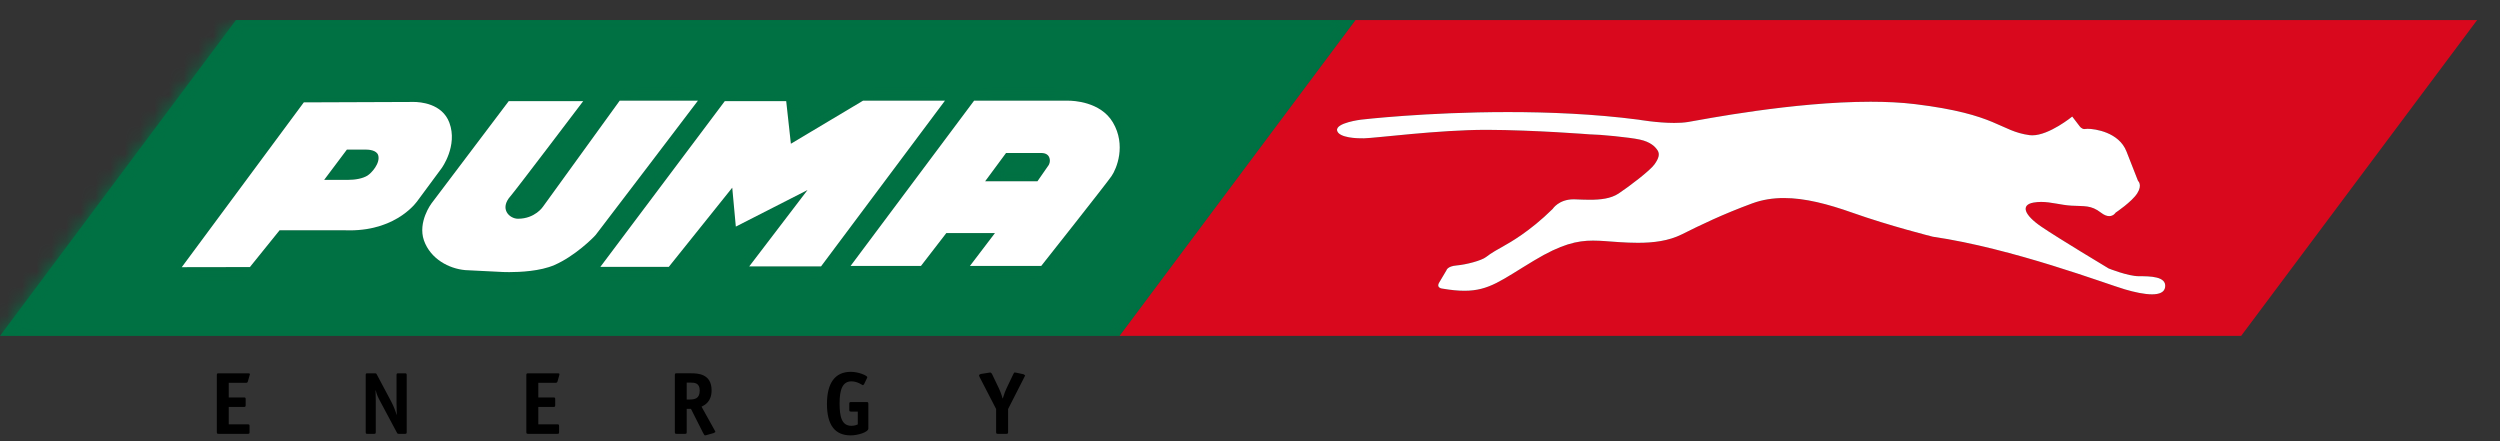
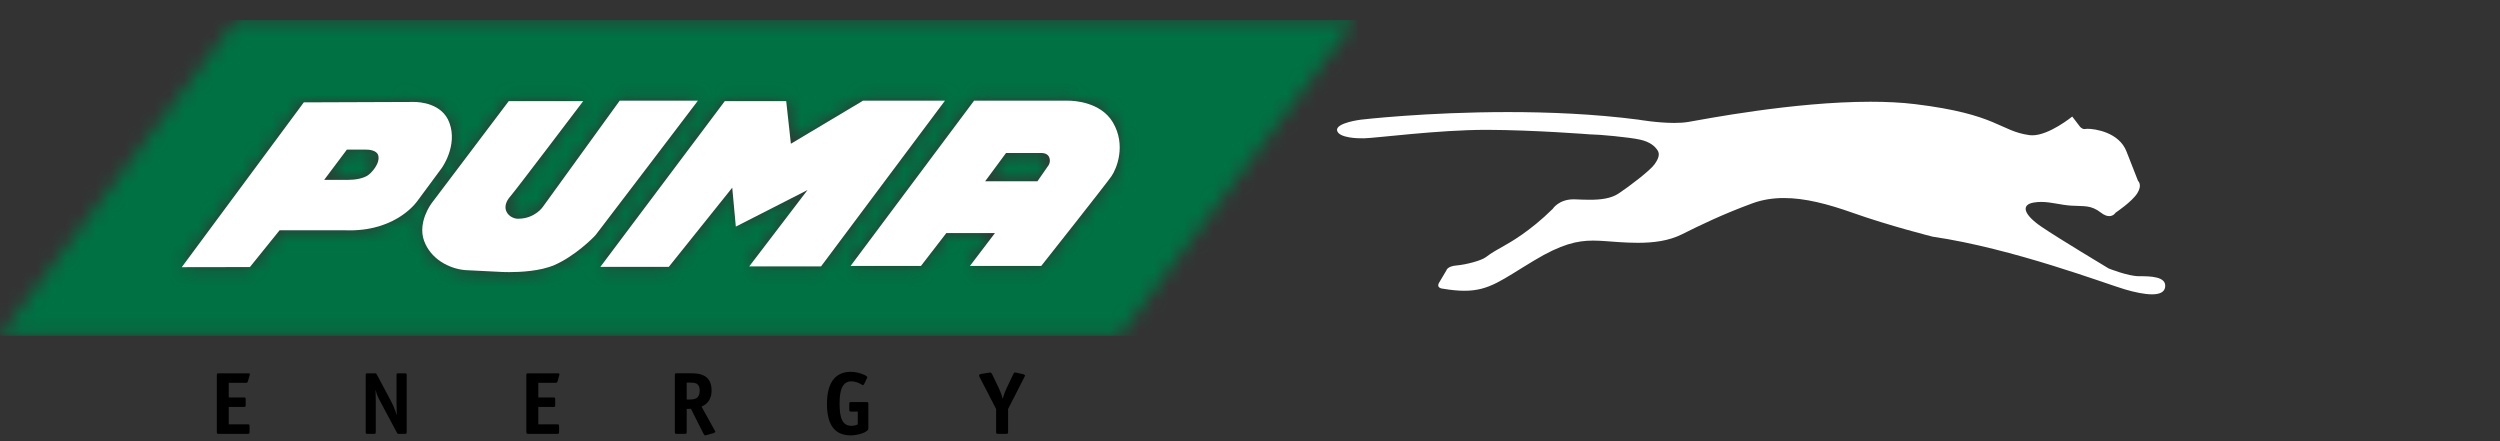
<svg xmlns="http://www.w3.org/2000/svg" xmlns:xlink="http://www.w3.org/1999/xlink" width="170px" height="30px" viewBox="0 0 170 30" version="1.1">
  <rect x="0" y="0" width="170" height="30" fill="#333333" stroke="none" />
  <title>puma-energy-logo</title>
  <desc>Created with Sketch.</desc>
  <defs>
    <path d="M16.044,0.393 L0,21.867 L76.133,21.867 L92.176,0.393 L16.044,0.393 Z M66.237,5.877 L72.626,5.877 L72.662,5.877 C72.944,5.877 74.836,5.93 75.678,7.357 L75.678,7.357 C76.59,8.898 75.933,10.504 75.583,11.007 L75.583,11.007 C75.239,11.51 70.806,17.115 70.806,17.115 L70.806,17.115 L65.955,17.115 L67.657,14.879 L64.352,14.879 L62.625,17.115 L57.84,17.115 L66.237,5.877 Z M58.688,5.877 L64.255,5.877 L55.83,17.144 L50.948,17.144 L54.91,11.951 L50.036,14.438 L49.791,11.793 L45.477,17.179 L40.822,17.179 L49.284,5.909 L53.464,5.909 L53.78,8.805 L58.688,5.877 Z M36.921,13.085 L42.137,5.877 L47.458,5.877 C47.458,5.877 40.665,14.816 40.51,15.007 L40.51,15.007 C40.35,15.194 39.087,16.454 37.702,17.052 L37.702,17.052 C36.736,17.472 35.362,17.535 34.625,17.535 L34.625,17.535 C34.318,17.535 34.118,17.523 34.118,17.523 L34.118,17.523 L31.634,17.397 C30.53,17.303 29.277,16.64 28.829,15.382 L28.829,15.382 C28.391,14.123 29.338,12.865 29.338,12.865 L29.338,12.865 L34.59,5.909 L39.656,5.909 C39.656,5.909 35.046,11.996 34.721,12.36 L34.721,12.36 C33.934,13.241 34.649,13.902 35.222,13.902 L35.222,13.902 C36.388,13.902 36.921,13.085 36.921,13.085 L36.921,13.085 Z M20.659,5.992 L28.024,5.963 C28.024,5.963 28.058,5.962 28.13,5.962 L28.13,5.962 C28.558,5.962 30.066,6.057 30.556,7.373 L30.556,7.373 C31.144,8.945 30.03,10.465 30.03,10.465 L30.03,10.465 L28.418,12.65 C28.418,12.65 27.092,14.693 23.783,14.693 L23.783,14.693 C23.667,14.693 23.552,14.692 23.439,14.688 L23.439,14.688 L19.012,14.688 L16.995,17.191 L12.359,17.197 L20.659,5.992 Z M24.814,9.203 L23.586,9.203 L22.044,11.262 L23.641,11.264 C24.192,11.264 24.666,11.16 24.972,10.979 L24.972,10.979 C25.253,10.811 25.876,10.129 25.718,9.589 L25.718,9.589 C25.613,9.237 25.077,9.203 24.884,9.203 L24.884,9.203 C24.84,9.203 24.814,9.203 24.814,9.203 L24.814,9.203 Z M68.411,9.435 L66.992,11.355 L70.549,11.355 L71.313,10.25 C71.313,10.25 71.445,10.035 71.364,9.78 L71.364,9.78 C71.303,9.57 71.119,9.435 70.806,9.435 L70.806,9.435 L68.411,9.435 Z" id="path-1" />
  </defs>
  <g id="puma-energy-logo" stroke="none" stroke-width="1" fill="none" fill-rule="evenodd">
    <g id="Group-32-Copy">
-       <path d="M23.64,12.233 L22.044,12.232 L23.587,10.175 L24.814,10.175 C24.814,10.175 24.841,10.172 24.885,10.172 C25.078,10.172 25.612,10.205 25.717,10.56 C25.877,11.098 25.254,11.783 24.975,11.948 C24.667,12.129 24.192,12.233 23.64,12.233 M70.55,12.324 L66.993,12.324 L68.412,10.406 L70.805,10.406 C71.12,10.406 71.305,10.538 71.366,10.751 C71.444,11.004 71.313,11.221 71.313,11.221 L70.55,12.324 M64.352,15.849 L67.658,15.849 L65.957,18.086 L70.805,18.086 C70.805,18.086 75.24,12.481 75.582,11.978 C75.931,11.475 76.59,9.87 75.679,8.327 C74.836,6.901 72.945,6.847 72.663,6.847 L72.627,6.847 L66.238,6.847 L57.84,18.086 L62.625,18.086 L64.352,15.849 M49.282,6.878 L40.821,18.148 L45.477,18.148 L49.79,12.765 L50.036,15.407 L54.909,12.923 L50.947,18.116 L55.829,18.116 L64.257,6.847 L58.689,6.847 L53.779,9.774 L53.465,6.878 L49.282,6.878 M28.13,6.932 C28.059,6.932 28.025,6.934 28.025,6.934 L20.658,6.961 L12.359,18.169 L16.995,18.161 L19.012,15.657 L23.44,15.657 C23.553,15.664 23.667,15.665 23.782,15.665 C27.094,15.665 28.42,13.618 28.42,13.618 L30.031,11.434 C30.031,11.434 31.146,9.915 30.556,8.342 C30.066,7.027 28.558,6.932 28.13,6.932 M34.59,6.878 L29.34,13.835 C29.34,13.835 28.391,15.094 28.83,16.352 C29.277,17.612 30.531,18.272 31.635,18.368 L34.117,18.493 C34.117,18.493 34.317,18.504 34.625,18.504 C35.361,18.504 36.736,18.442 37.701,18.022 C39.086,17.423 40.349,16.166 40.509,15.976 C40.664,15.787 47.458,6.847 47.458,6.847 L42.136,6.847 L36.92,14.055 C36.92,14.055 36.387,14.873 35.221,14.873 C34.65,14.873 33.933,14.212 34.722,13.331 C35.045,12.965 39.657,6.878 39.657,6.878 L34.59,6.878 M76.135,22.837 L0.001,22.837 L16.045,1.365 L92.309,1.365 L92.177,1.365 L76.135,22.837" id="Fill-1" fill="#007042" />
      <g id="Group-5" transform="translate(0, 0.97)">
        <mask id="mask-2" fill="white">
          <use xlink:href="#path-1" />
        </mask>
        <g id="Clip-4" />
        <polygon id="Fill-3" fill="#007143" mask="url(#mask-2)" points="0.001 21.866 92.308 21.866 92.308 0.394 0.001 0.394" />
      </g>
      <g id="Group-31" transform="translate(12.266, 0.97)">
        <path d="M11.321,9.205 L9.778,11.261 L11.375,11.262 C11.926,11.262 12.4,11.162 12.707,10.979 C12.988,10.812 13.609,10.128 13.452,9.591 C13.347,9.236 12.812,9.203 12.618,9.203 C12.575,9.203 12.549,9.205 12.549,9.205 L11.321,9.205 M0.093,17.198 L8.393,5.991 L15.758,5.963 C15.758,5.963 15.793,5.962 15.862,5.962 C16.29,5.962 17.8,6.056 18.291,7.372 C18.878,8.947 17.766,10.465 17.766,10.465 L16.152,12.649 C16.152,12.649 14.828,14.695 11.516,14.695 C11.401,14.695 11.287,14.693 11.174,14.689 L6.746,14.689 L4.728,17.19 L0.093,17.198" id="Fill-6" fill="#FFFFFF" />
        <path d="M22.359,17.534 C22.051,17.534 21.85,17.522 21.85,17.522 L19.37,17.398 C18.264,17.301 17.011,16.641 16.563,15.383 C16.125,14.123 17.073,12.864 17.073,12.864 L22.326,5.909 L27.39,5.909 C27.39,5.909 22.781,11.995 22.454,12.362 C21.666,13.242 22.386,13.904 22.956,13.904 C24.121,13.904 24.656,13.085 24.656,13.085 L29.872,5.877 L35.192,5.877 C35.192,5.877 28.399,14.817 28.241,15.005 C28.083,15.194 26.821,16.452 25.435,17.052 C24.47,17.473 23.095,17.534 22.359,17.534" id="Fill-8" fill="#FFFFFF" />
        <polygon id="Fill-10" fill="#FFFFFF" points="33.211 17.178 28.557 17.178 37.018 5.909 41.196 5.909 41.514 8.804 46.42 5.876 51.991 5.876 43.565 17.145 38.682 17.145 42.645 11.953 37.77 14.439 37.526 11.794" />
        <path d="M56.145,9.434 L54.726,11.354 L58.282,11.354 L59.047,10.251 C59.047,10.251 59.179,10.034 59.098,9.779 C59.038,9.568 58.853,9.434 58.538,9.434 L56.145,9.434 M58.538,17.114 L53.689,17.114 L55.391,14.878 L52.085,14.878 L50.359,17.114 L45.573,17.114 L53.971,5.877 L60.362,5.877 L60.396,5.877 C60.678,5.877 62.571,5.93 63.412,7.356 C64.324,8.899 63.667,10.505 63.317,11.007 C62.973,11.513 58.538,17.114 58.538,17.114" id="Fill-12" fill="#FFFFFF" />
        <g id="Group-16" transform="translate(63.694, 0)" fill="#D9081D">
-           <path d="M45.349,12.496 C46.786,12.496 48.33,12.901 49.992,13.49 C52.518,14.387 55.474,15.125 55.474,15.125 C60.898,15.916 67.274,18.34 68.538,18.709 C69.182,18.897 69.857,19.046 70.376,19.046 C70.868,19.046 71.222,18.91 71.271,18.549 C71.375,17.811 70.217,17.811 69.482,17.811 C68.745,17.811 67.429,17.285 67.429,17.285 C67.429,17.285 64.003,15.23 62.847,14.441 C61.686,13.648 61.426,12.962 62.32,12.806 C62.493,12.775 62.67,12.761 62.838,12.761 C63.53,12.761 64.179,12.973 64.897,13.015 C65.799,13.069 66.219,12.962 66.905,13.49 C67.131,13.666 67.316,13.726 67.466,13.726 C67.765,13.726 67.904,13.49 67.904,13.49 C67.904,13.49 69.009,12.752 69.374,12.174 C69.742,11.595 69.427,11.33 69.427,11.33 C69.427,11.33 69.218,10.802 68.641,9.327 C68.133,8.022 66.501,7.789 65.992,7.789 C65.923,7.789 65.873,7.793 65.853,7.798 C65.827,7.804 65.799,7.806 65.779,7.806 C65.606,7.806 65.478,7.64 65.478,7.64 L64.952,6.955 C64.952,6.955 63.388,8.23 62.24,8.23 C62.18,8.23 62.118,8.228 62.057,8.221 C60.004,7.94 59.901,6.796 54.265,6.111 C53.317,5.995 52.3,5.948 51.237,5.948 C45.979,5.948 39.876,7.148 38.828,7.325 C38.545,7.371 38.222,7.388 37.887,7.388 C36.731,7.388 35.45,7.165 35.45,7.165 C32.471,6.78 29.373,6.65 26.586,6.65 C20.995,6.65 16.593,7.165 16.593,7.165 C16.593,7.165 14.86,7.377 14.962,7.905 C15.068,8.432 16.488,8.432 16.488,8.432 L16.796,8.434 C17.55,8.424 21.855,7.86 25.08,7.86 L25.175,7.86 C28.401,7.869 32.179,8.168 32.179,8.168 L32.215,8.168 C32.75,8.168 34.836,8.364 35.548,8.52 C36.283,8.681 36.598,9.011 36.756,9.256 C36.915,9.501 36.843,9.79 36.546,10.206 C36.248,10.622 34.855,11.69 34.1,12.191 C33.575,12.538 32.873,12.615 32.137,12.615 C31.803,12.615 31.471,12.6 31.135,12.586 C31.103,12.585 31.067,12.585 31.041,12.585 C30.033,12.585 29.621,13.236 29.621,13.236 C28.052,14.786 26.676,15.544 26.316,15.745 C25.948,15.947 25.403,16.26 25.099,16.504 C24.791,16.748 23.729,17.026 23.091,17.079 C22.45,17.135 22.398,17.41 22.398,17.41 L21.925,18.211 C21.652,18.634 22.143,18.66 22.143,18.66 C22.713,18.755 23.194,18.803 23.626,18.803 C25.327,18.803 26.169,18.061 28.35,16.748 C30.209,15.631 31.288,15.391 32.366,15.391 C32.918,15.391 33.469,15.452 34.135,15.495 C34.566,15.519 34.987,15.54 35.415,15.54 C36.467,15.54 37.5,15.417 38.402,14.967 C39.666,14.333 41.192,13.596 43.2,12.859 C43.884,12.606 44.602,12.496 45.349,12.496 M76.44,21.867 L0.174,21.867 L16.218,0.395 L92.484,0.395 L76.44,21.867" id="Fill-14" />
-         </g>
+           </g>
        <path d="M134.07,19.045 C133.551,19.045 132.876,18.898 132.23,18.708 C130.968,18.34 124.592,15.916 119.165,15.126 C119.165,15.126 116.211,14.387 113.688,13.491 C112.022,12.903 110.477,12.496 109.042,12.496 C108.296,12.496 107.577,12.606 106.892,12.858 C104.886,13.596 103.36,14.334 102.096,14.968 C101.194,15.416 100.161,15.541 99.109,15.541 C98.681,15.541 98.26,15.52 97.829,15.494 C97.163,15.452 96.611,15.391 96.059,15.391 C94.981,15.391 93.901,15.631 92.044,16.75 C89.86,18.061 89.019,18.802 87.318,18.802 C86.889,18.802 86.407,18.756 85.836,18.659 C85.836,18.659 85.346,18.633 85.617,18.211 L86.092,17.411 C86.092,17.411 86.144,17.135 86.784,17.08 C87.423,17.027 88.484,16.75 88.792,16.503 C89.097,16.258 89.641,15.948 90.01,15.745 C90.369,15.543 91.745,14.786 93.315,13.237 C93.315,13.237 93.725,12.584 94.734,12.584 C94.761,12.584 94.795,12.586 94.831,12.586 C95.165,12.599 95.496,12.614 95.831,12.614 C96.566,12.614 97.269,12.538 97.795,12.191 C98.549,11.69 99.942,10.625 100.239,10.207 C100.537,9.79 100.608,9.504 100.451,9.257 C100.292,9.011 99.977,8.681 99.241,8.521 C98.53,8.364 96.444,8.169 95.91,8.169 L95.873,8.169 C95.873,8.169 92.097,7.87 88.869,7.859 L88.774,7.859 C85.548,7.859 81.244,8.424 80.49,8.435 L80.182,8.432 C80.182,8.432 78.762,8.432 78.656,7.904 C78.552,7.376 80.288,7.166 80.288,7.166 C80.288,7.166 84.689,6.651 90.28,6.651 C93.068,6.651 96.162,6.779 99.146,7.166 C99.146,7.166 100.424,7.389 101.581,7.389 C101.915,7.389 102.238,7.371 102.519,7.325 C103.57,7.147 109.671,5.949 114.932,5.949 C115.994,5.949 117.011,5.996 117.958,6.111 C123.595,6.797 123.698,7.941 125.749,8.221 C125.809,8.229 125.872,8.231 125.933,8.231 C127.082,8.231 128.646,6.955 128.646,6.955 L129.17,7.64 C129.17,7.64 129.3,7.806 129.474,7.806 C129.492,7.806 129.521,7.805 129.545,7.799 C129.566,7.792 129.616,7.788 129.686,7.788 C130.195,7.788 131.825,8.023 132.334,9.326 C132.91,10.803 133.12,11.33 133.12,11.33 C133.12,11.33 133.436,11.594 133.068,12.174 C132.703,12.752 131.596,13.491 131.596,13.491 C131.596,13.491 131.459,13.726 131.159,13.726 C131.01,13.726 130.825,13.666 130.599,13.491 C129.915,12.965 129.492,13.068 128.59,13.015 C127.873,12.974 127.223,12.761 126.532,12.761 C126.363,12.761 126.187,12.775 126.014,12.805 C125.118,12.965 125.382,13.648 126.54,14.44 C127.696,15.23 131.125,17.286 131.125,17.286 C131.125,17.286 132.439,17.812 133.176,17.812 C133.911,17.812 135.068,17.812 134.964,18.55 C134.918,18.911 134.561,19.045 134.07,19.045" id="Fill-17" fill="#FFFFFF" />
        <path d="M4.581,28.531 L2.606,28.531 C2.502,28.531 2.478,28.515 2.478,28.405 L2.478,24.539 C2.478,24.431 2.502,24.415 2.606,24.415 L4.571,24.415 C4.694,24.415 4.728,24.427 4.728,24.48 L4.704,24.563 L4.589,24.967 C4.571,25.057 4.5,25.062 4.458,25.062 L3.289,25.062 L3.289,26.056 L4.308,26.056 C4.423,26.056 4.439,26.073 4.439,26.182 L4.439,26.579 C4.439,26.686 4.415,26.703 4.308,26.703 L3.289,26.703 L3.289,27.884 L4.571,27.884 C4.686,27.884 4.704,27.9 4.704,28.009 L4.704,28.405 C4.704,28.515 4.686,28.531 4.581,28.531" id="Fill-19" fill="#000000" />
        <path d="M15.258,28.531 L14.863,28.531 C14.775,28.531 14.758,28.52 14.722,28.448 L13.628,26.397 C13.444,26.062 13.347,25.85 13.286,25.58 L13.269,25.58 C13.269,25.657 13.286,25.965 13.286,26.24 L13.286,28.405 C13.286,28.515 13.269,28.531 13.163,28.531 L12.726,28.531 C12.618,28.531 12.602,28.515 12.602,28.405 L12.602,24.539 C12.602,24.431 12.618,24.415 12.726,24.415 L13.215,24.415 C13.302,24.415 13.321,24.427 13.355,24.491 L14.346,26.355 C14.512,26.675 14.628,26.981 14.698,27.228 L14.715,27.228 C14.715,27.037 14.698,26.615 14.698,26.445 L14.698,24.539 C14.698,24.431 14.722,24.415 14.819,24.415 L15.258,24.415 C15.364,24.415 15.39,24.431 15.39,24.539 L15.39,28.405 C15.39,28.515 15.372,28.531 15.258,28.531" id="Fill-21" fill="#000000" />
        <path d="M25.629,28.531 L23.657,28.531 C23.55,28.531 23.524,28.515 23.524,28.405 L23.524,24.539 C23.524,24.431 23.55,24.415 23.657,24.415 L25.629,24.415 C25.742,24.415 25.777,24.427 25.777,24.48 L25.76,24.563 L25.646,24.967 C25.619,25.057 25.55,25.062 25.506,25.062 L24.339,25.062 L24.339,26.056 L25.357,26.056 C25.471,26.056 25.488,26.073 25.488,26.182 L25.488,26.579 C25.488,26.686 25.462,26.703 25.357,26.703 L24.339,26.703 L24.339,27.884 L25.629,27.884 C25.734,27.884 25.751,27.9 25.751,28.009 L25.751,28.405 C25.751,28.515 25.734,28.531 25.629,28.531" id="Fill-23" fill="#000000" />
        <path d="M34.43,25.047 L34.43,26.198 L34.587,26.198 C34.982,26.198 35.315,26.138 35.315,25.587 C35.315,25.062 34.965,25.047 34.658,25.047 L34.43,25.047 M35.673,28.636 C35.639,28.636 35.594,28.562 35.534,28.448 L34.719,26.832 L34.43,26.832 L34.43,28.406 C34.43,28.515 34.413,28.531 34.308,28.531 L33.746,28.531 C33.649,28.531 33.624,28.515 33.624,28.406 L33.624,24.538 C33.624,24.431 33.649,24.414 33.746,24.414 L34.719,24.414 C35.184,24.414 36.122,24.444 36.122,25.573 C36.122,26.349 35.658,26.572 35.439,26.686 L36.332,28.291 L36.385,28.406 L36.262,28.479 L35.754,28.622 L35.673,28.636" id="Fill-25" fill="#000000" />
        <path d="M45.581,28.636 C44.521,28.636 43.967,27.95 43.967,26.496 C43.967,25.069 44.521,24.314 45.591,24.314 C46.132,24.314 46.712,24.576 46.712,24.68 L46.677,24.769 L46.485,25.167 L46.412,25.225 C46.38,25.225 46.047,24.962 45.634,24.962 C45.021,24.962 44.826,25.534 44.826,26.453 C44.826,27.392 44.977,27.985 45.634,27.985 C45.852,27.985 46.01,27.914 46.064,27.89 L46.064,27.017 L45.608,27.017 C45.51,27.017 45.484,26.999 45.484,26.893 L45.484,26.496 C45.484,26.387 45.51,26.369 45.608,26.369 L46.66,26.369 C46.756,26.369 46.782,26.387 46.782,26.496 L46.782,28.167 C46.782,28.419 46.072,28.636 45.581,28.636" id="Fill-27" fill="#000000" />
        <path d="M56.154,28.531 L55.602,28.531 C55.496,28.531 55.47,28.515 55.47,28.405 L55.47,26.843 L54.339,24.653 L54.303,24.528 L54.425,24.461 L55.033,24.365 L55.093,24.36 L55.18,24.438 L55.672,25.466 C55.732,25.61 55.828,25.81 55.908,26.12 L55.925,26.12 C56.03,25.767 56.111,25.58 56.187,25.418 L56.635,24.48 C56.688,24.36 56.705,24.36 56.733,24.36 L56.829,24.371 L57.337,24.48 L57.444,24.556 L57.4,24.653 L56.285,26.843 L56.285,28.405 C56.285,28.515 56.261,28.531 56.154,28.531" id="Fill-29" fill="#000000" />
      </g>
    </g>
  </g>
</svg>